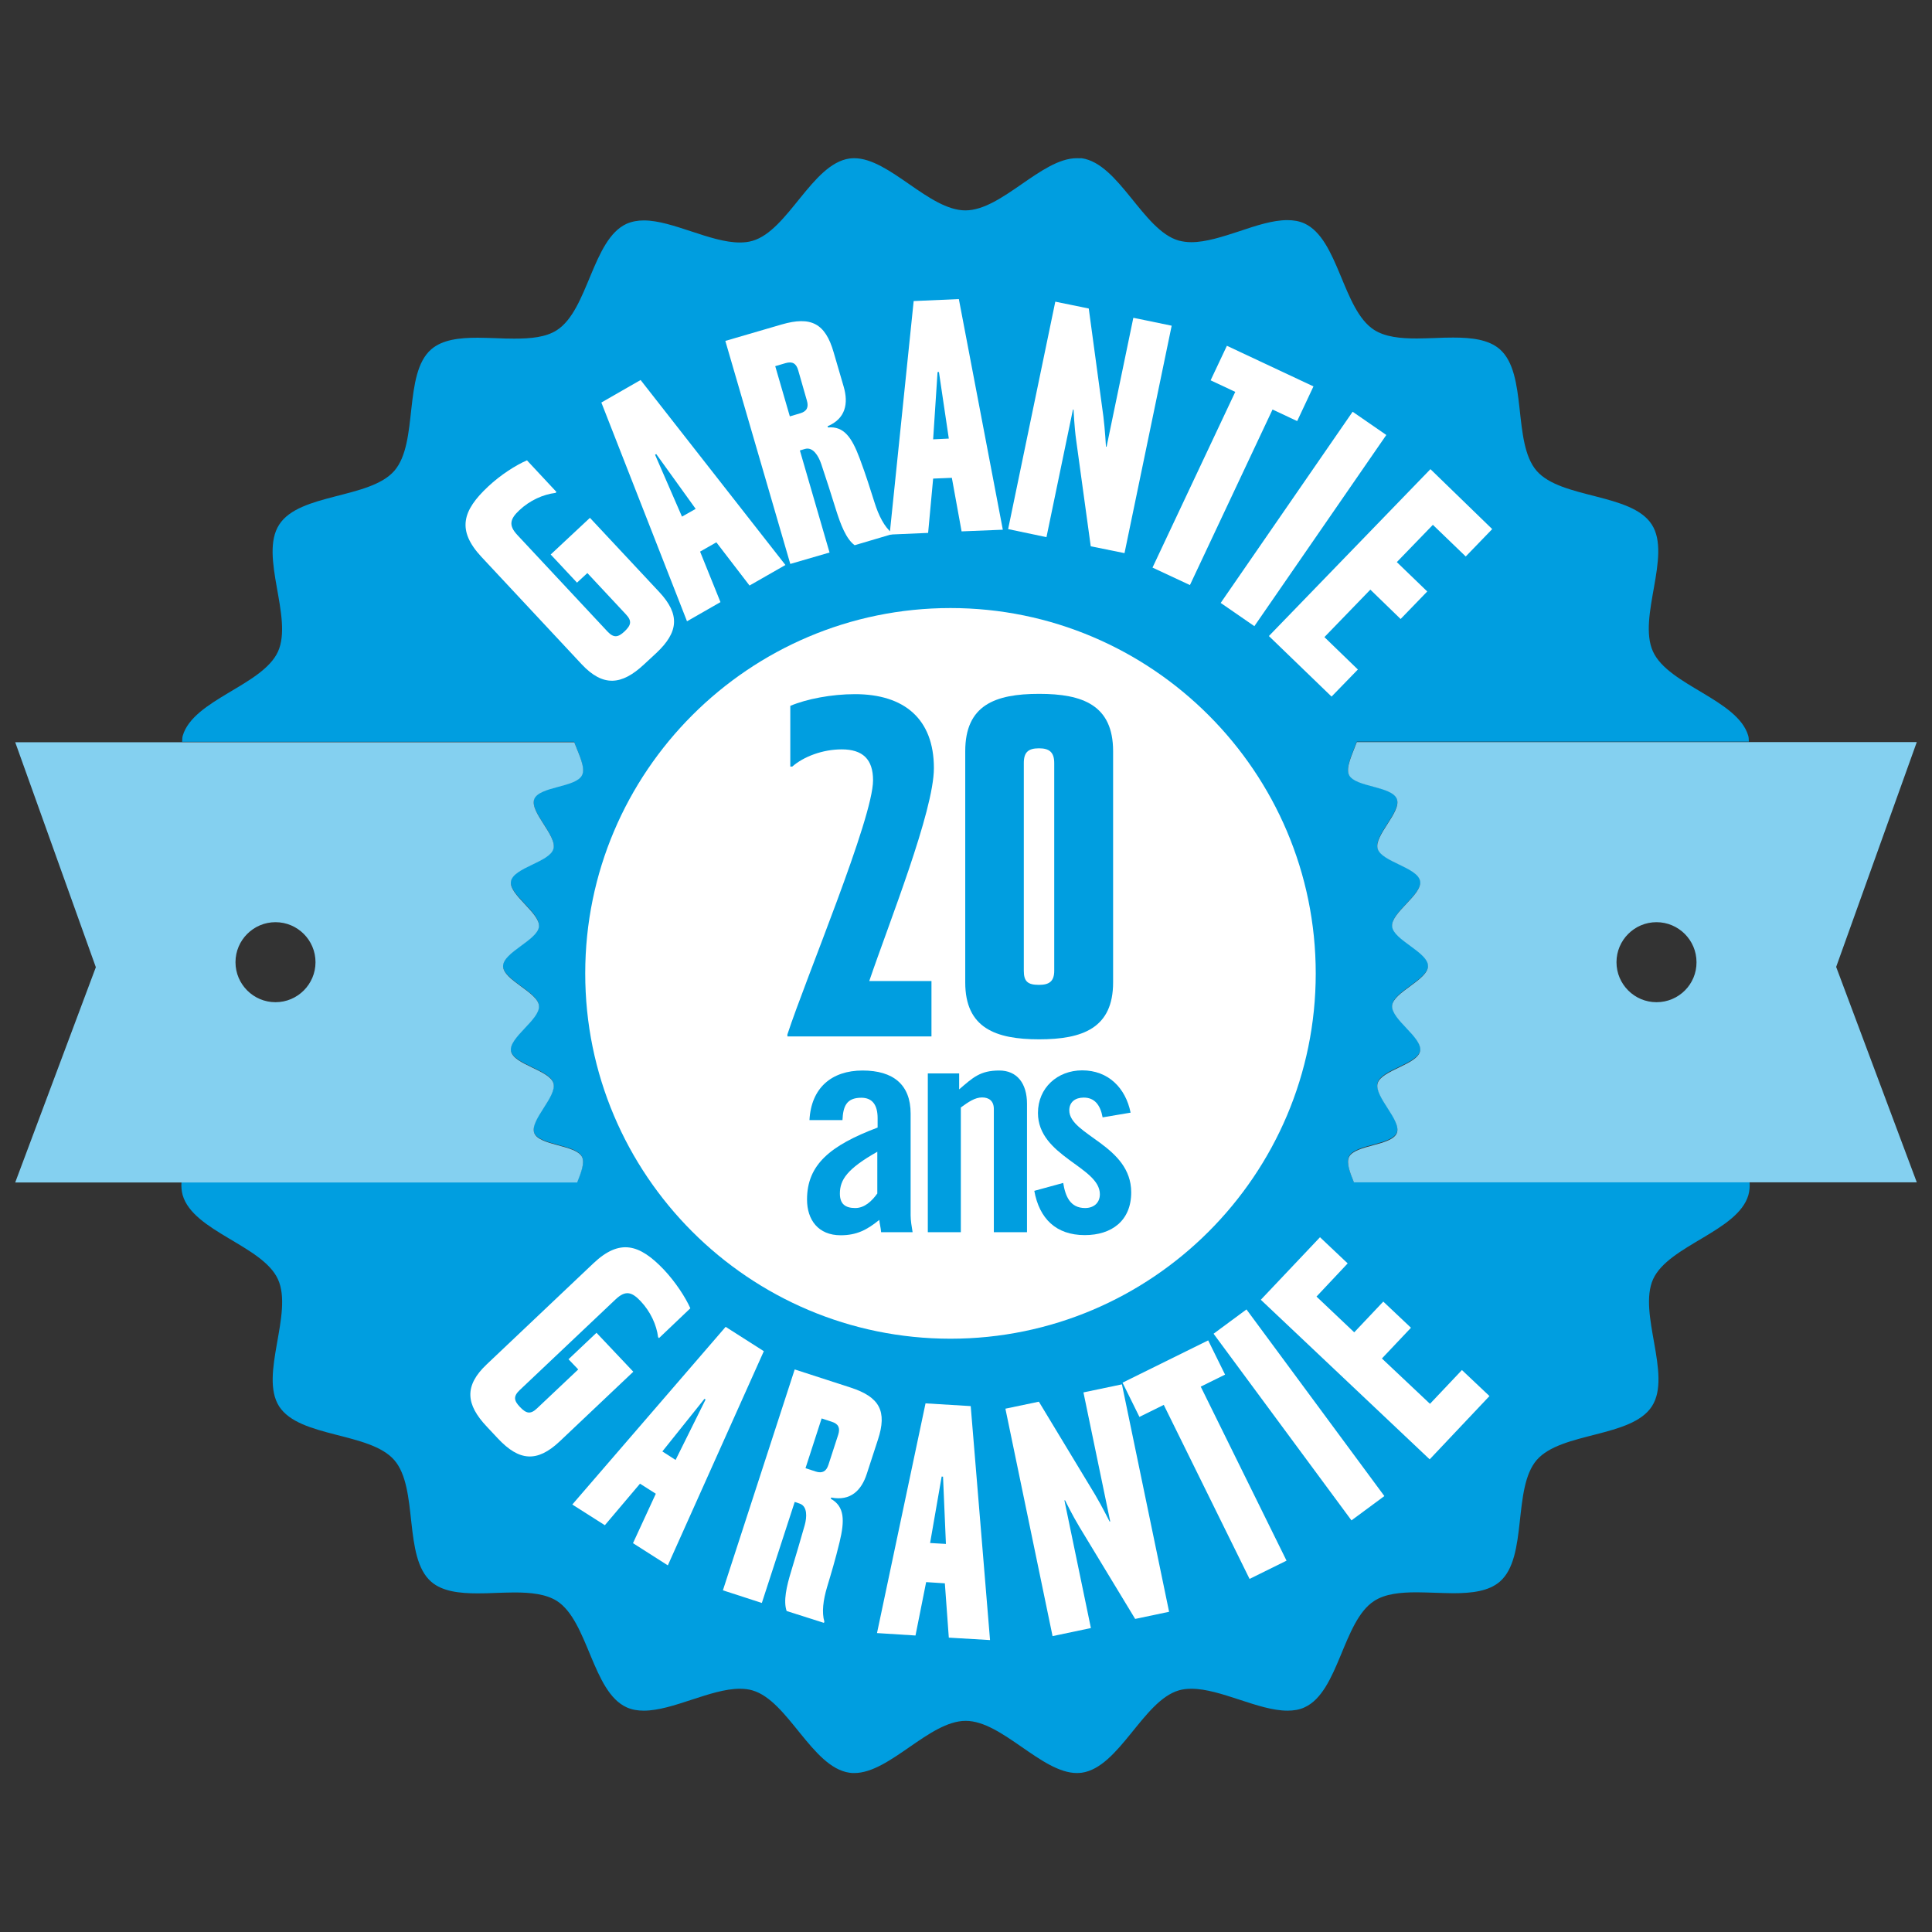
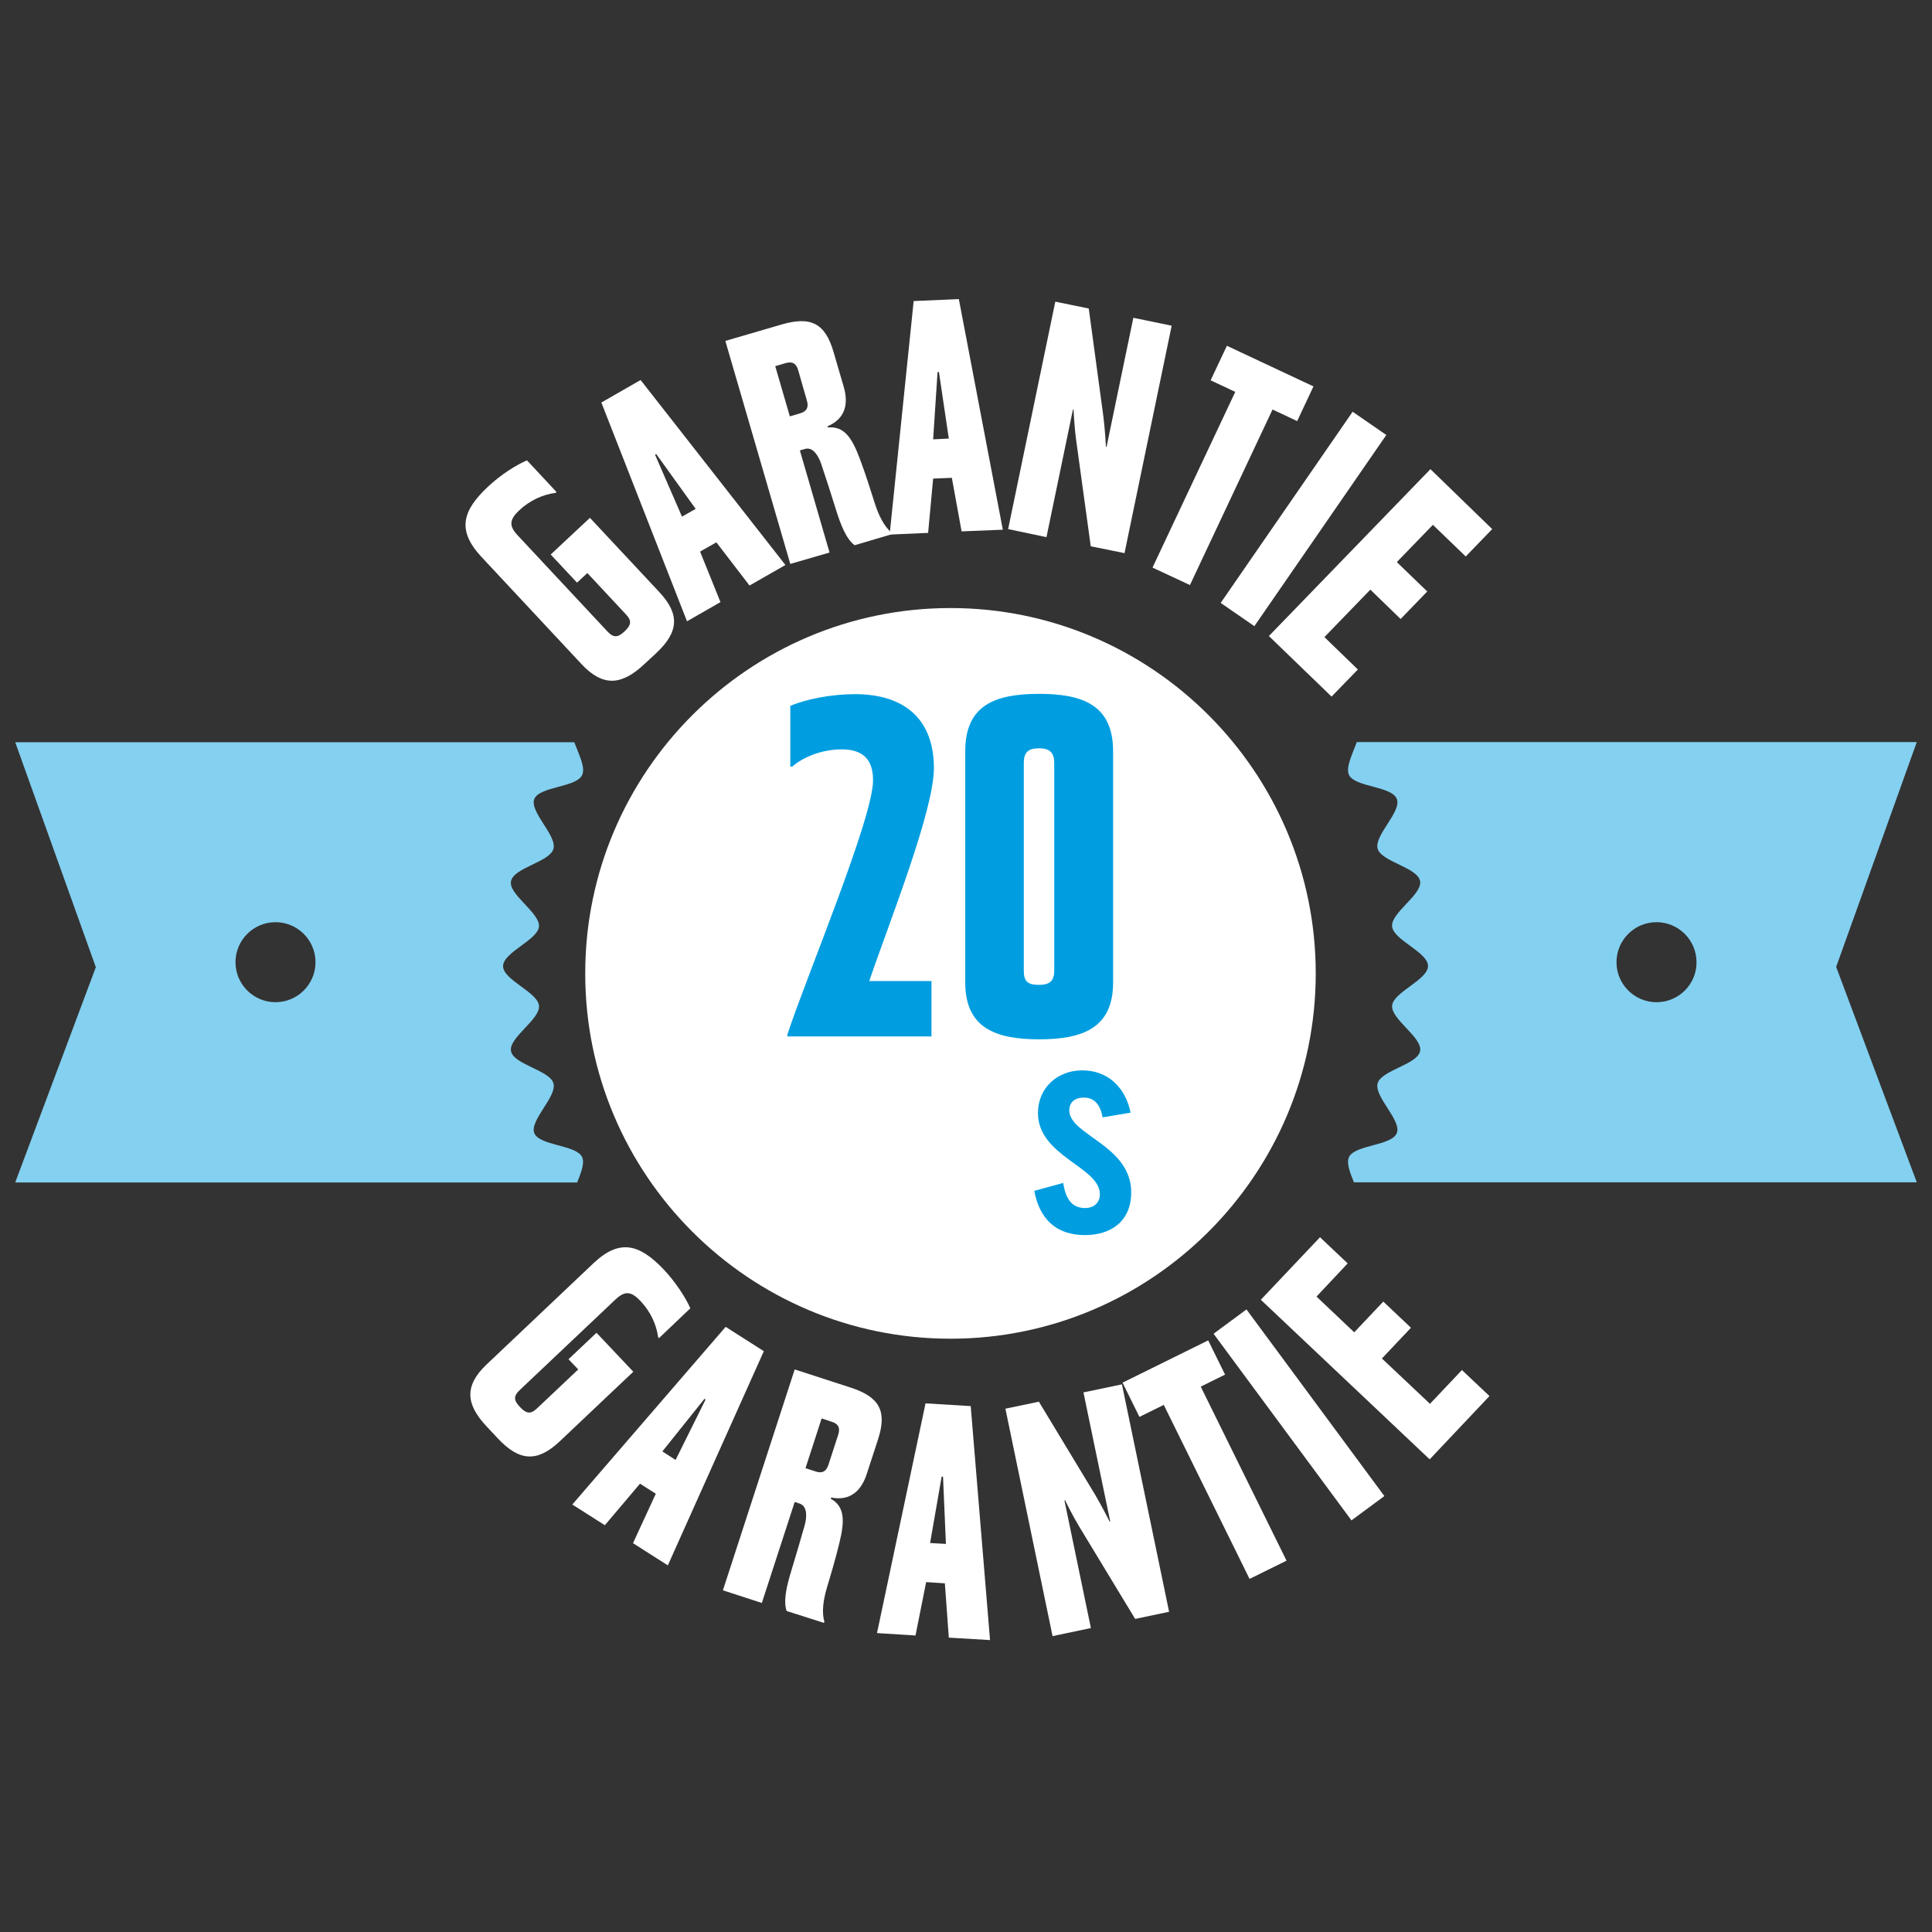
<svg xmlns="http://www.w3.org/2000/svg" id="Calque_1" x="0px" y="0px" viewBox="0 0 127 127" style="enable-background:new 0 0 127 127;" xml:space="preserve">
  <rect x="0" y="0" width="127" height="127" fill="#333333" stroke="none" />
  <style type="text/css">	.st0{fill:#009EE0;}	.st1{fill:#84D0F0;}	.st2{fill:#FFFFFF;}</style>
  <g>
    <g>
-       <path class="st0" d="M70.78,10.4c-2.32,0-4.93,3.43-7.32,3.43c-2.39,0-4.99-3.43-7.31-3.43c-0.11,0-0.21,0.01-0.31,0.02   c-2.46,0.35-4.03,4.73-6.37,5.41c-0.27,0.08-0.55,0.11-0.84,0.11c-0.97,0-2.07-0.36-3.16-0.72c-1.1-0.36-2.19-0.73-3.15-0.73   c-0.41,0-0.78,0.07-1.13,0.22c-2.25,1.03-2.52,5.66-4.58,6.99c-0.72,0.47-1.72,0.56-2.8,0.56c-0.39,0-0.8-0.01-1.21-0.03   c-0.4-0.01-0.81-0.03-1.2-0.03c-1.21,0-2.32,0.13-3.05,0.76c-1.86,1.61-0.82,6.14-2.43,7.99c-1.61,1.85-6.24,1.46-7.57,3.54   c-1.33,2.06,0.94,6.11-0.08,8.35c-1.02,2.22-5.57,3.15-6.26,5.53c-0.04,0.13-0.02,0.26-0.04,0.39h25.77   c0.29,0.79,0.75,1.68,0.51,2.17c-0.4,0.81-2.81,0.73-3.14,1.57c-0.32,0.84,1.51,2.41,1.26,3.27c-0.24,0.86-2.63,1.23-2.79,2.13   c-0.16,0.88,1.93,2.08,1.84,2.98c-0.08,0.89-2.36,1.69-2.36,2.6c0,0.91,2.27,1.71,2.36,2.6c0.08,0.9-2.01,2.1-1.84,2.98   c0.16,0.89,2.55,1.26,2.79,2.12c0.25,0.87-1.58,2.44-1.26,3.27c0.33,0.84,2.74,0.77,3.14,1.57c0.2,0.39-0.05,1.03-0.32,1.67H11.93   c-0.02,0.31,0,0.6,0.08,0.88c0.7,2.38,5.25,3.31,6.26,5.52c1.03,2.25-1.24,6.3,0.08,8.36c1.34,2.07,5.96,1.68,7.57,3.53   c1.61,1.86,0.57,6.39,2.43,8c0.73,0.63,1.84,0.76,3.05,0.76c0.39,0,0.8-0.01,1.2-0.03c0.41-0.01,0.81-0.03,1.21-0.03   c1.07,0,2.07,0.1,2.8,0.56c2.06,1.33,2.33,5.97,4.58,6.99c0.35,0.16,0.73,0.22,1.13,0.22c0.96,0,2.05-0.36,3.15-0.72   c1.1-0.36,2.2-0.72,3.16-0.72c0.29,0,0.58,0.03,0.84,0.11c2.34,0.68,3.91,5.06,6.37,5.41c0.11,0.02,0.21,0.02,0.32,0.02   c2.33,0,4.93-3.43,7.32-3.43c2.39,0,4.99,3.43,7.31,3.43c0.11,0,0.21-0.01,0.32-0.02c2.46-0.35,4.03-4.72,6.37-5.41   c0.26-0.08,0.55-0.11,0.84-0.11c0.96,0,2.06,0.36,3.16,0.72c1.1,0.36,2.19,0.72,3.15,0.72c0.41,0,0.79-0.06,1.13-0.22   c2.25-1.03,2.51-5.66,4.57-6.99c0.72-0.47,1.72-0.57,2.8-0.57c0.4,0,0.8,0.02,1.21,0.03c0.4,0.01,0.81,0.03,1.2,0.03   c1.21,0,2.32-0.13,3.05-0.76c1.86-1.61,0.82-6.14,2.43-8c1.61-1.85,6.24-1.46,7.57-3.53c1.33-2.06-0.94-6.11,0.08-8.36   c1.02-2.22,5.57-3.15,6.26-5.52c0.08-0.28,0.1-0.58,0.08-0.88H88.99c-0.26-0.64-0.51-1.29-0.31-1.67c0.4-0.8,2.81-0.73,3.14-1.57   c0.33-0.83-1.51-2.4-1.26-3.27c0.24-0.86,2.63-1.23,2.8-2.12c0.16-0.88-1.93-2.08-1.84-2.98c0.08-0.89,2.36-1.69,2.36-2.6   c0-0.91-2.27-1.71-2.36-2.6c-0.08-0.9,2.01-2.11,1.84-2.98c-0.17-0.9-2.55-1.26-2.8-2.13c-0.25-0.87,1.59-2.43,1.26-3.27   c-0.33-0.84-2.74-0.76-3.14-1.57c-0.24-0.49,0.22-1.38,0.51-2.17h25.77c-0.01-0.13,0-0.26-0.04-0.39   c-0.7-2.37-5.25-3.31-6.26-5.53c-1.03-2.25,1.24-6.3-0.08-8.35c-1.33-2.07-5.96-1.68-7.57-3.53c-1.61-1.86-0.57-6.39-2.43-8   c-0.73-0.63-1.84-0.76-3.05-0.76c-0.39,0-0.8,0.01-1.2,0.03c-0.4,0.01-0.8,0.03-1.2,0.03c-1.08,0-2.08-0.1-2.81-0.57   c-2.06-1.33-2.33-5.96-4.57-6.99c-0.35-0.16-0.73-0.22-1.13-0.22c-0.96,0-2.05,0.36-3.15,0.73c-1.1,0.36-2.2,0.72-3.16,0.72   c-0.29,0-0.58-0.04-0.84-0.11c-2.34-0.68-3.91-5.06-6.37-5.41C70.99,10.41,70.89,10.4,70.78,10.4" />
      <path class="st1" d="M108.89,65.88c-1.45,0-2.63-1.18-2.63-2.63c0-1.45,1.18-2.63,2.63-2.63c1.45,0,2.63,1.18,2.63,2.63   C111.53,64.7,110.35,65.88,108.89,65.88 M126,48.78H89.19c-0.29,0.79-0.75,1.68-0.51,2.17c0.4,0.8,2.81,0.72,3.14,1.57   c0.33,0.84-1.51,2.4-1.26,3.27c0.24,0.86,2.63,1.23,2.79,2.13c0.16,0.88-1.93,2.08-1.84,2.98c0.08,0.89,2.36,1.69,2.36,2.6   c0,0.91-2.27,1.71-2.36,2.6c-0.08,0.91,2.01,2.1,1.84,2.99c-0.17,0.89-2.55,1.26-2.79,2.12c-0.25,0.87,1.59,2.44,1.26,3.27   c-0.33,0.84-2.74,0.77-3.14,1.57c-0.19,0.39,0.06,1.03,0.32,1.67h37l-5.3-14.16L126,48.78z" />
      <path class="st1" d="M18.11,65.88c-1.45,0-2.63-1.18-2.63-2.63c0-1.45,1.18-2.63,2.63-2.63c1.45,0,2.63,1.18,2.63,2.63   C20.74,64.7,19.56,65.88,18.11,65.88 M38.26,76.05c-0.4-0.8-2.81-0.73-3.14-1.57c-0.32-0.83,1.51-2.4,1.26-3.27   c-0.24-0.86-2.63-1.23-2.79-2.12c-0.16-0.88,1.93-2.08,1.84-2.98c-0.08-0.89-2.36-1.69-2.36-2.6c0-0.91,2.27-1.71,2.36-2.6   c0.08-0.9-2.01-2.11-1.84-2.98c0.17-0.9,2.55-1.26,2.79-2.13c0.25-0.87-1.58-2.43-1.26-3.27c0.33-0.84,2.74-0.76,3.14-1.57   c0.25-0.49-0.21-1.37-0.51-2.17H1l5.3,14.79L1,77.73h36.94C38.2,77.08,38.45,76.44,38.26,76.05" />
      <path class="st2" d="M62.48,39.97c-13.24,0-24.01,10.77-24.01,24.01C38.46,77.23,49.23,88,62.48,88   c13.24,0,24.01-10.77,24.01-24.01C86.49,50.75,75.72,39.97,62.48,39.97" />
      <path class="st2" d="M43.14,42.93l-0.81,0.75c-1.47,1.37-2.69,1.48-4.09-0.01l-6.59-7.06c-1.64-1.76-1.25-3.05,0.44-4.63   c0.82-0.77,1.83-1.41,2.55-1.72l1.94,2.08l-0.06,0.06c-0.82,0.1-1.69,0.49-2.38,1.14c-0.61,0.57-0.73,0.99-0.13,1.63l5.93,6.35   c0.41,0.43,0.69,0.38,1.11-0.01c0.43-0.41,0.51-0.68,0.1-1.12l-2.54-2.72l-0.68,0.63l-1.73-1.85l2.58-2.41l4.56,4.88   C44.72,40.4,44.6,41.56,43.14,42.93" />
    </g>
    <path class="st2" d="M49.27,38.49l-2.18-2.84l-1.07,0.61l1.34,3.32l-2.2,1.26l-5.63-14.38l2.58-1.48l9.52,12.16L49.27,38.49z   M43.14,29.85l-0.08,0.04l1.77,4.07l0.9-0.51L43.14,29.85z" />
    <g>
      <path class="st2" d="M56.18,35.84c-0.56-0.41-0.92-1.36-1.22-2.31c-0.38-1.22-0.59-1.87-0.98-3.04c-0.17-0.5-0.53-1.13-1.06-0.98   l-0.34,0.1l1.95,6.71l-2.58,0.75l-4.27-14.66l3.7-1.08c1.93-0.56,2.87-0.08,3.42,1.83l0.66,2.26c0.32,1.1,0.13,2.1-1.06,2.6   l0.03,0.08c1.05-0.1,1.57,0.67,2.08,2.03c0.42,1.12,0.69,2,0.98,2.91c0.27,0.86,0.64,1.58,1.13,1.99l0.03,0.08L56.18,35.84z    M52.47,24.34c-0.13-0.45-0.38-0.6-0.83-0.47l-0.68,0.2l0.96,3.3l0.68-0.2c0.44-0.13,0.57-0.4,0.44-0.84L52.47,24.34z" />
    </g>
    <path class="st2" d="M63.21,34.93l-0.64-3.52l-1.23,0.05l-0.33,3.57l-2.53,0.11l1.58-15.35l2.97-0.13l2.89,15.16L63.21,34.93z   M61.72,24.45l-0.09,0.01l-0.29,4.42l1.03-0.05L61.72,24.45z" />
    <g>
      <path class="st2" d="M71.7,35.91l-0.96-6.99c-0.12-0.86-0.17-1.99-0.17-1.99l-0.04-0.01l-1.74,8.39l-2.52-0.53l3.1-14.95l2.2,0.45   l0.96,7.09c0.11,0.88,0.17,1.99,0.17,1.99l0.04,0.01l1.76-8.48l2.52,0.52l-3.1,14.95L71.7,35.91z" />
    </g>
    <polygon class="st2" points="83.65,26.92 78.22,38.46 75.76,37.31 81.2,25.76 79.58,25 80.65,22.73 86.34,25.4 85.27,27.68  " />
    <rect x="78.06" y="32.78" transform="matrix(0.568 -0.823 0.823 0.568 8.926 85.257)" class="st2" width="15.27" height="2.69" />
    <polygon class="st2" points="83.41,41.81 94.03,30.84 98.09,34.78 96.35,36.58 94.19,34.5 91.82,36.95 93.82,38.88 92.07,40.69   90.08,38.76 87.06,41.88 89.26,44.01 87.53,45.79  " />
    <g>
      <path class="st2" d="M32.75,94.58L32,93.78c-1.38-1.46-1.5-2.68-0.01-4.09L39,83.05c1.74-1.65,3.04-1.27,4.64,0.41   c0.77,0.82,1.42,1.82,1.74,2.54l-2.06,1.96l-0.06-0.06c-0.1-0.81-0.5-1.68-1.15-2.37c-0.58-0.61-0.99-0.73-1.64-0.12l-6.31,5.97   c-0.43,0.41-0.38,0.69,0.02,1.11c0.41,0.43,0.69,0.5,1.12,0.09l2.71-2.56l-0.64-0.67l1.84-1.74l2.42,2.56l-4.85,4.59   C35.3,96.15,34.13,96.04,32.75,94.58" />
    </g>
    <path class="st2" d="M41.61,101.44l1.5-3.25l-1.04-0.66l-2.31,2.73l-2.14-1.36L47.7,87.22l2.51,1.6l-6.31,14.08L41.61,101.44z   M46.38,92l-0.07-0.05l-2.77,3.46l0.87,0.56L46.38,92z" />
    <g>
      <path class="st2" d="M51.71,105.9c-0.23-0.65,0-1.64,0.29-2.59c0.37-1.22,0.56-1.88,0.9-3.06c0.14-0.51,0.19-1.23-0.33-1.41   l-0.33-0.11l-2.16,6.64l-2.56-0.83l4.72-14.52l3.67,1.19c1.91,0.62,2.42,1.55,1.8,3.43l-0.73,2.24c-0.35,1.09-1.07,1.81-2.34,1.56   l-0.03,0.08c0.92,0.51,0.92,1.44,0.58,2.85c-0.28,1.16-0.55,2.05-0.82,2.95c-0.26,0.87-0.36,1.67-0.18,2.28l-0.03,0.08   L51.71,105.9z M55.1,94.31c0.14-0.44,0.02-0.71-0.42-0.85l-0.67-0.22l-1.06,3.27l0.67,0.22c0.44,0.14,0.7-0.01,0.84-0.45   L55.1,94.31z" />
    </g>
    <path class="st2" d="M62.37,107.65l-0.26-3.57L60.88,104l-0.7,3.51l-2.53-0.16l3.19-15.1l2.97,0.18l1.27,15.38L62.37,107.65z   M61.99,97.07l-0.09-0.01l-0.76,4.37l1.04,0.06L61.99,97.07z" />
    <g>
      <path class="st2" d="M74.62,106.42l-3.66-6.04c-0.45-0.74-0.95-1.76-0.95-1.76l-0.04,0.01l1.74,8.39l-2.52,0.53l-3.1-14.95   l2.2-0.46l3.7,6.12c0.45,0.76,0.95,1.76,0.95,1.76l0.04-0.01l-1.76-8.48l2.53-0.53l3.1,14.95L74.62,106.42z" />
    </g>
    <polygon class="st2" points="78.93,91.15 84.57,102.59 82.14,103.79 76.5,92.35 74.9,93.14 73.79,90.89 79.42,88.11 80.53,90.36    " />
    <rect x="84.09" y="85.39" transform="matrix(0.804 -0.594 0.594 0.804 -38.556 68.969)" class="st2" width="2.69" height="15.26" />
    <polygon class="st2" points="93.98,95.93 82.88,85.44 86.77,81.33 88.59,83.05 86.54,85.23 89.02,87.58 90.93,85.56 92.75,87.28   90.84,89.3 94,92.28 96.1,90.06 97.91,91.77  " />
    <g>
      <path class="st0" d="M71.31,81.19c-1.9,0-2.99-1.09-3.32-2.91l1.9-0.52c0.14,0.87,0.45,1.65,1.44,1.65c0.56,0,0.97-0.33,0.97-0.91   c0-1.8-4.07-2.48-4.07-5.34c0-1.65,1.28-2.8,2.91-2.8c1.71,0,2.85,1.15,3.18,2.78l-1.84,0.31c-0.15-0.83-0.54-1.3-1.24-1.3   c-0.56,0-0.95,0.29-0.95,0.84c0,1.63,4.07,2.29,4.07,5.39C74.36,80.24,73.08,81.19,71.31,81.19" />
-       <path class="st0" d="M67.5,81h-2.17V72.9c0-0.52-0.31-0.76-0.77-0.76c-0.47,0-0.89,0.29-1.4,0.66V81h-2.17V70.56h2.06v1.05   c0.91-0.78,1.38-1.24,2.64-1.24c1.15,0,1.82,0.83,1.82,2.19V81z" />
-       <path class="st0" d="M59.86,79.89V73.2c0-1.9-1.14-2.83-3.16-2.83c-2.04,0-3.38,1.15-3.49,3.26h2.17   c0.04-0.89,0.25-1.47,1.24-1.47c0.72,0,1.07,0.47,1.07,1.34v0.62c-3.12,1.18-4.64,2.44-4.64,4.73c0,1.34,0.74,2.35,2.21,2.35   c1.05,0,1.73-0.35,2.54-1.01c0.02,0.25,0.1,0.52,0.12,0.81h2.07C59.93,80.65,59.86,80.22,59.86,79.89 M57.68,78.44   c-0.37,0.52-0.85,0.97-1.46,0.97c-0.66,0-1.01-0.27-1.01-0.95c0-0.91,0.48-1.63,2.46-2.75V78.44z" />
      <path class="st0" d="M57.14,64.49h4.09v3.64h-9.47V68c1.22-3.73,5.63-14.2,5.63-16.71c0-1.38-0.68-2.03-2.06-2.03   c-1.26,0-2.51,0.48-3.25,1.13h-0.13V46.4c1.06-0.45,2.71-0.77,4.25-0.77c3.22,0,5.19,1.61,5.19,4.86   C61.39,53.32,58.43,60.69,57.14,64.49" />
      <path class="st0" d="M69.3,50.16c0-0.71-0.32-0.97-1-0.97c-0.71,0-1,0.26-1,0.97v13.65c0,0.71,0.26,0.93,1,0.93   c0.67,0,1-0.23,1-0.93V50.16z M68.31,68.32c-2.86,0-4.86-0.74-4.86-3.74v-15.2c0-3.03,1.96-3.77,4.86-3.77   c2.86,0,4.86,0.74,4.86,3.77v15.2C73.17,67.58,71.17,68.32,68.31,68.32" />
    </g>
  </g>
</svg>